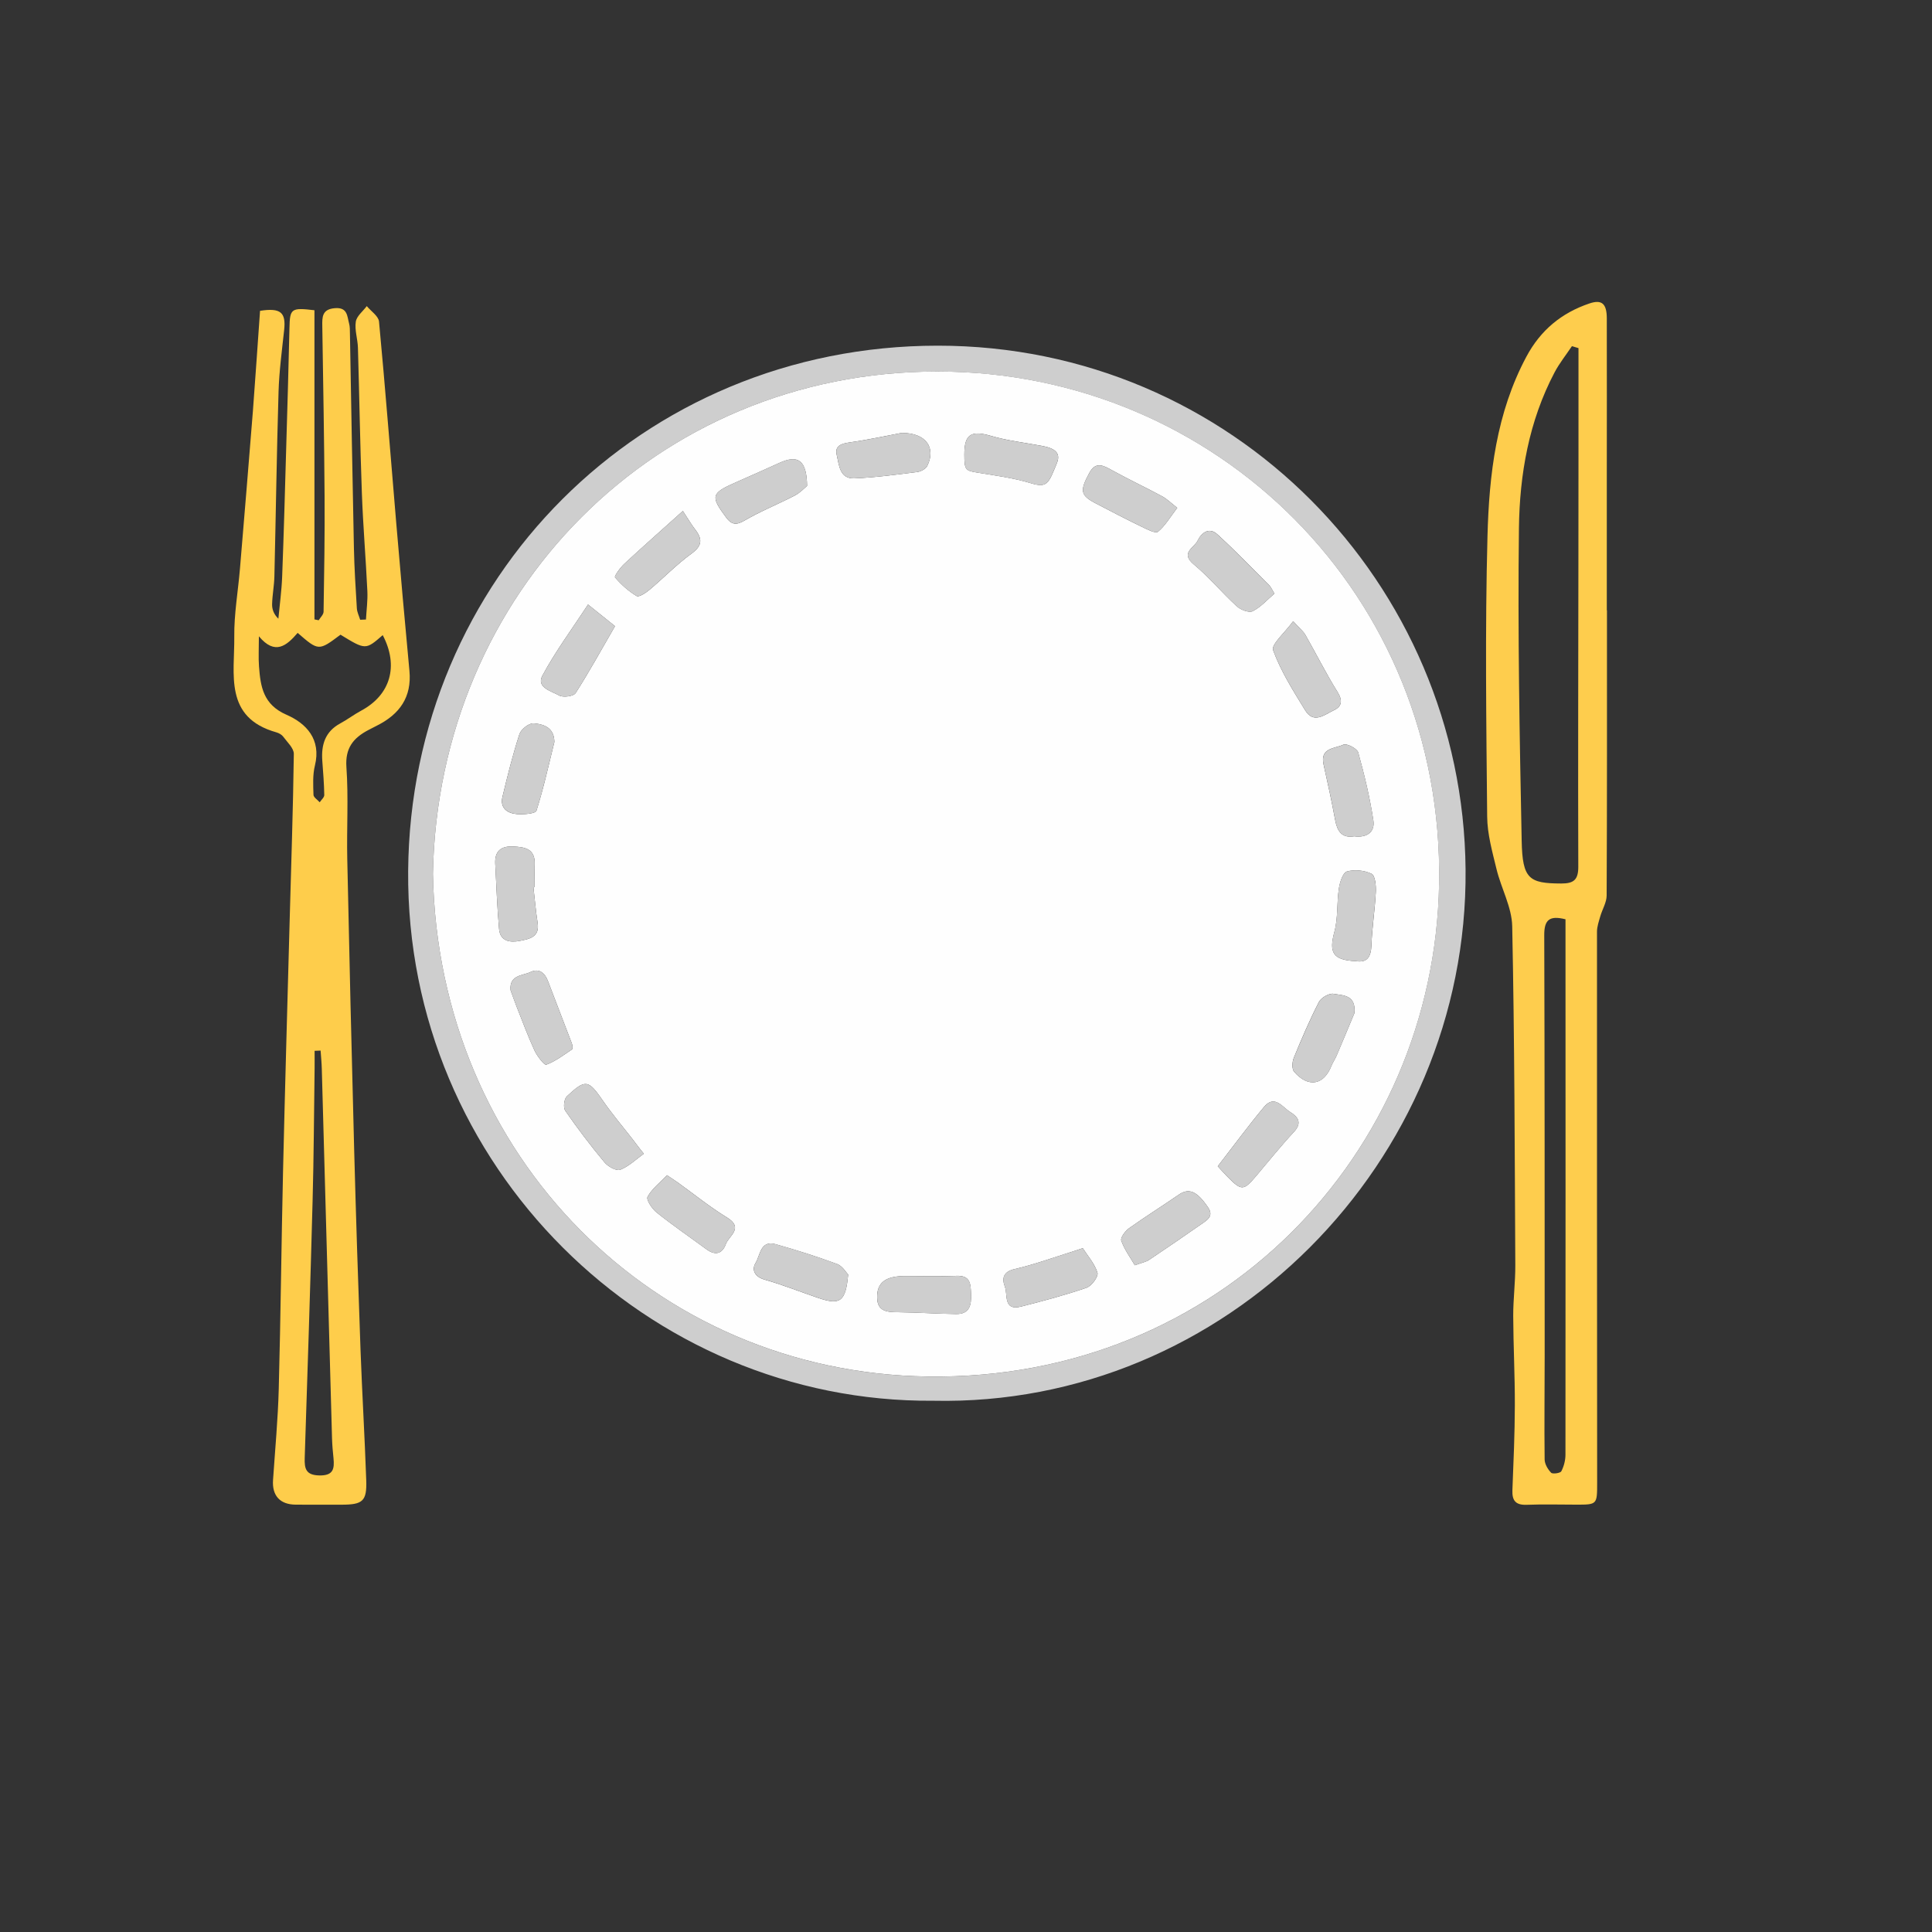
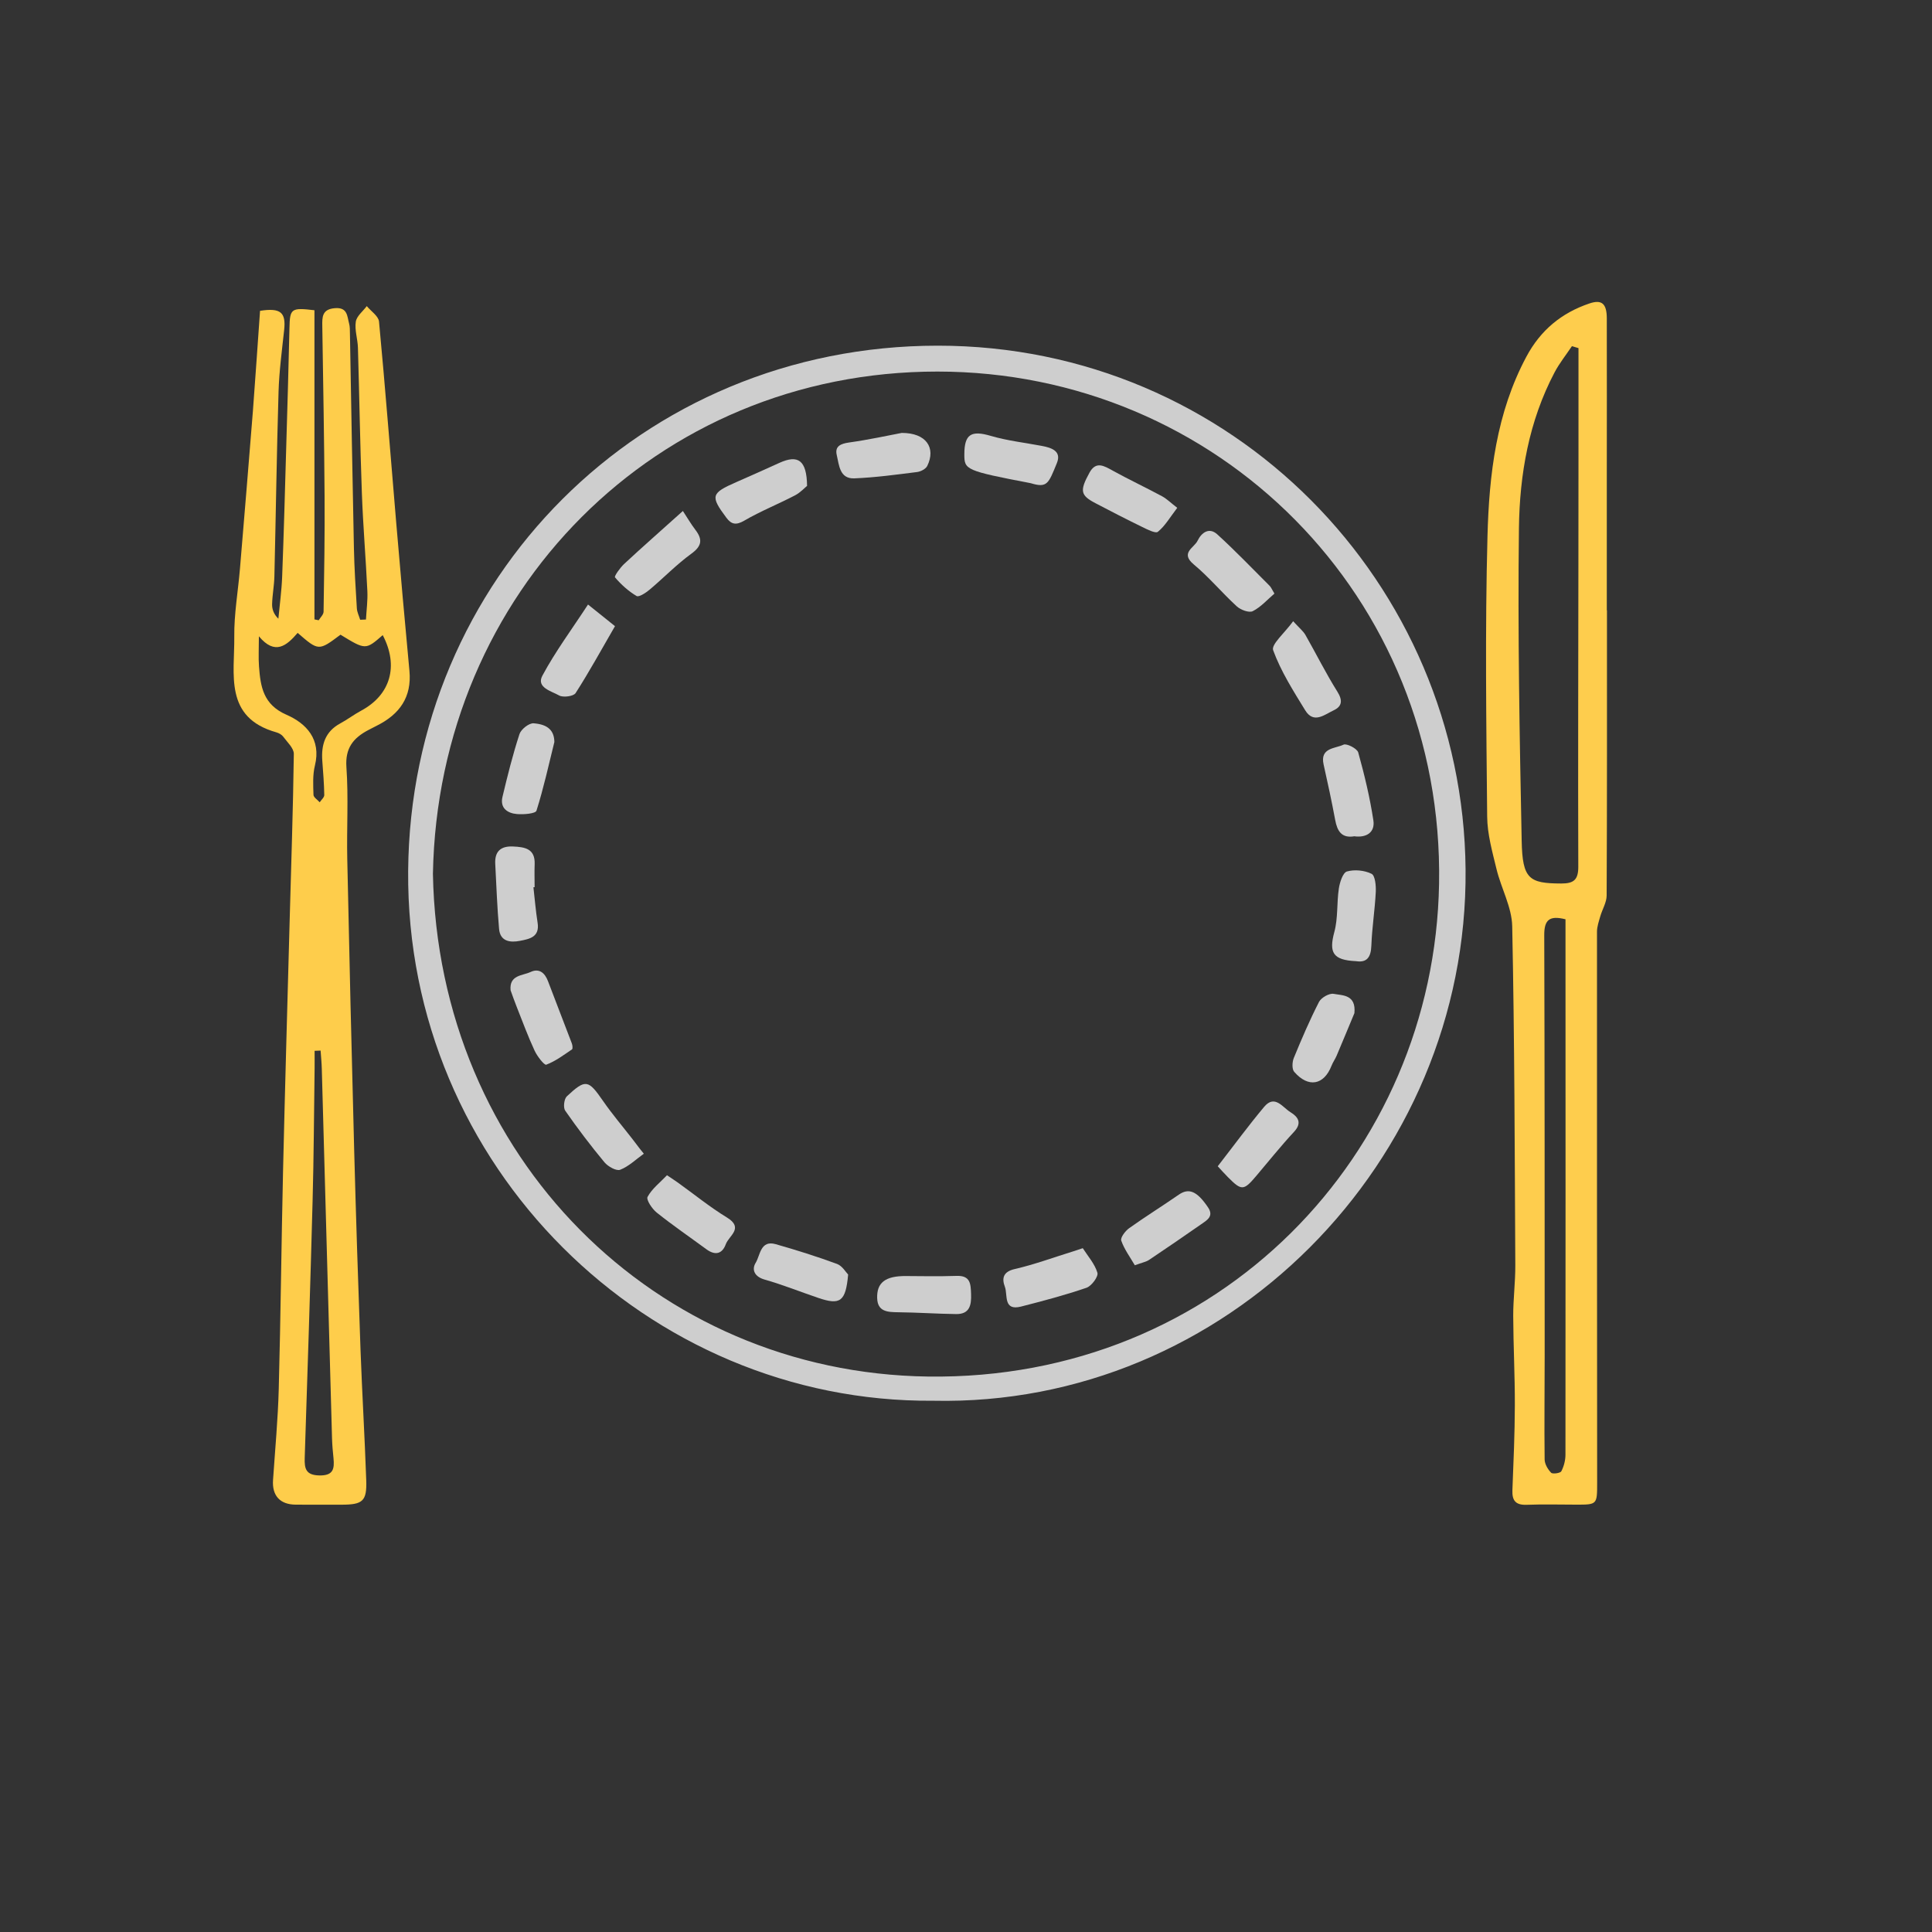
<svg xmlns="http://www.w3.org/2000/svg" version="1.1" id="Layer_1" x="0px" y="0px" viewBox="0 0 500 500" style="enable-background:new 0 0 500 500;" xml:space="preserve">
  <rect x="0" y="0" width="500" height="500" fill="#333333" stroke="none" />
  <style type="text/css">
	.st0{fill:#FECD4B;}
	.st1{fill:#CECECE;}
	.st2{fill:#FECD4D;}
	.st3{fill:#FEFEFE;}
</style>
  <g>
    <path class="st0" d="M67.3,80.44c5.35-0.83,6.73,0.42,6.24,4.96c-0.57,5.31-1.29,10.63-1.45,15.96   c-0.48,15.95-0.7,31.91-1.08,47.87c-0.06,2.38-0.53,4.75-0.59,7.13c-0.03,1.29,0.41,2.59,1.62,3.76c0.34-3.61,0.84-7.22,0.98-10.84   c0.43-11.15,0.73-22.3,1.05-33.45c0.3-10.3,0.61-20.6,0.84-30.9c0.11-5.07,0.4-5.37,6.47-4.64c0,26.6,0,53.31,0,80.01   c0.37,0.07,0.73,0.14,1.1,0.22c0.44-0.73,1.24-1.46,1.26-2.2c0.16-9.97,0.33-19.95,0.26-29.93c-0.1-14.65-0.36-29.29-0.59-43.93   c-0.04-2.41-0.09-4.44,3.27-4.71c3.29-0.26,3.15,2.08,3.67,4c0.22,0.8,0.19,1.68,0.21,2.52c0.34,18.51,0.64,37.02,1.03,55.52   c0.11,5.21,0.44,10.42,0.76,15.63c0.06,1,0.56,1.98,0.86,2.97c0.5-0.02,1-0.04,1.5-0.06c0.13-2.46,0.48-4.93,0.36-7.37   c-0.4-8.44-1.11-16.87-1.42-25.32c-0.46-12.56-0.65-25.13-1.02-37.69c-0.07-2.24-0.88-4.54-0.55-6.69c0.22-1.46,1.84-2.7,2.84-4.04   c1.1,1.33,3.04,2.59,3.17,4.01c1.64,17.38,2.98,34.78,4.46,52.17c1.08,12.75,2.22,25.49,3.41,38.22c0.64,6.81-2.57,11.24-8.4,14.16   c-0.76,0.38-1.51,0.77-2.25,1.16c-3.85,2.03-6.01,4.63-5.66,9.59c0.56,7.88,0.05,15.83,0.22,23.75c0.53,25.13,1.12,50.27,1.79,75.4   c0.46,17.21,1.02,34.42,1.64,51.62c0.41,11.26,1.09,22.52,1.48,33.78c0.19,5.42-0.9,6.33-6.38,6.33c-3.96,0-7.92,0.02-11.88-0.01   c-4.07-0.03-6.14-2.34-5.86-6.37c0.53-7.86,1.27-15.72,1.48-23.59c0.5-18.79,0.68-37.58,1.11-56.37c0.5-21.6,1.13-43.19,1.71-64.78   c0.39-14.39,0.89-28.78,1.08-43.17c0.02-1.49-1.7-3.05-2.75-4.48c-0.38-0.52-1.11-0.92-1.76-1.11   c-13.63-3.83-10.79-15.1-10.9-24.75c-0.07-5.86,0.98-11.74,1.47-17.61c1.14-13.6,2.27-27.19,3.35-40.79   C66.1,97.81,66.67,89.24,67.3,80.44z M77.03,163.79c-2.83,3.3-5.85,5.9-10.03,0.88c0,3.29-0.14,5.55,0.03,7.79   c0.39,5.25,1.08,9.89,7.12,12.52c5.08,2.22,9.03,6.33,7.35,13.14c-0.6,2.42-0.45,5.06-0.37,7.59c0.02,0.65,1.05,1.28,1.61,1.92   c0.41-0.63,1.19-1.26,1.18-1.88c-0.05-2.96-0.29-5.92-0.51-8.87c-0.3-4.11,0.72-7.53,4.63-9.65c1.86-1,3.55-2.3,5.41-3.3   c7.62-4.08,9.79-11.58,5.6-19.56c-4.43,3.86-4.43,3.86-10.93-0.11C82.46,168.5,82.46,168.5,77.03,163.79z M82.97,271.89   c-0.52,0.02-1.03,0.04-1.55,0.06c0,1.52,0.02,3.04,0,4.56c-0.16,11.44-0.21,22.87-0.52,34.3c-0.59,22.16-1.31,44.31-2.04,66.47   c-0.09,2.78,0.27,4.49,3.78,4.56c3.63,0.08,3.94-1.72,3.67-4.45c-0.17-1.68-0.33-3.37-0.38-5.07c-0.89-31.9-1.76-63.81-2.65-95.71   C83.24,275.04,83.08,273.47,82.97,271.89z" />
    <path class="st1" d="M241.49,362.51c-73.83,0.58-136.46-60.62-135.86-137.09c0.59-75.51,60.3-135.94,137.05-135.96   c76.16-0.01,135.93,61.48,136.61,135.53C379.97,300.85,317.1,364.17,241.49,362.51z M112.04,226.14   c1.36,73.24,57.49,129.13,128.1,130.11c75.33,1.05,131.07-57.58,132.29-127.54c1.3-74.42-57.38-132.55-129.86-132.55   C169.83,96.16,113.38,153.25,112.04,226.14z" />
    <path class="st2" d="M415.88,157.94c0,24.61,0.04,49.22-0.08,73.83c-0.01,1.79-1.13,3.57-1.65,5.38c-0.37,1.3-0.85,2.65-0.85,3.97   c-0.02,47.52,0.01,95.05,0.04,142.57c0,5.73,0.03,5.72-5.53,5.71c-4.24-0.01-8.49-0.12-12.73,0.04c-2.82,0.1-3.78-1.08-3.67-3.77   c0.29-7.33,0.61-14.66,0.63-22c0.02-7.71-0.39-15.41-0.42-23.12c-0.01-4.36,0.56-8.72,0.54-13.08c-0.15-29.25-0.2-58.51-0.8-87.76   c-0.1-4.96-2.87-9.83-4.07-14.82c-1.08-4.46-2.37-9.02-2.41-13.55c-0.23-24.18-0.56-48.39,0.08-72.56   c0.42-15.99,2.29-31.93,10.08-46.49c3.65-6.83,9.08-11.32,16.32-13.76c3.16-1.06,4.47,0.01,4.48,3.86c0.04,13.58,0,27.16,0,40.74   c0,11.6,0,23.2,0,34.8C415.85,157.94,415.87,157.94,415.88,157.94z M408.51,90.09c-0.57-0.17-1.13-0.33-1.7-0.5   c-1.52,2.27-3.25,4.42-4.51,6.82c-6.63,12.6-9.03,26.39-9.2,40.29c-0.33,26.98,0.17,53.98,0.71,80.96   c0.2,9.82,1.9,10.97,10.23,10.99c3.25,0.01,4.44-0.95,4.42-4.39c-0.09-26.54,0.01-53.08,0.03-79.62   C408.52,126.46,408.51,108.27,408.51,90.09z M405.15,237.91c-4.19-1.06-5.51,0.18-5.5,4.08c0.12,36.19,0.1,72.38,0.11,108.57   c0,9.05-0.12,18.09-0.01,27.14c0.01,1.18,0.82,2.56,1.68,3.44c0.39,0.4,2.38,0.12,2.64-0.38c0.67-1.28,1.07-2.85,1.07-4.3   c0.04-44.81,0.02-89.63,0.01-134.44C405.15,240.66,405.15,239.29,405.15,237.91z" />
-     <path class="st3" d="M112.04,226.14c1.34-72.89,57.78-129.98,130.54-129.99c72.48,0,131.15,58.13,129.86,132.55   c-1.22,69.96-56.97,128.59-132.29,127.54C169.53,355.27,113.4,299.38,112.04,226.14z M138.05,229.63c0.1-0.01,0.21-0.02,0.31-0.04   c0-1.98-0.07-3.95,0.01-5.92c0.16-4.04-2.55-4.46-5.59-4.6c-3.2-0.15-4.79,1.28-4.61,4.51c0.3,5.61,0.49,11.24,0.99,16.83   c0.29,3.24,2.86,3.58,5.4,3.08c2.48-0.49,5.17-0.97,4.57-4.69C138.65,235.76,138.4,232.69,138.05,229.63z M329.82,153.62   c-0.7-1.15-0.9-1.69-1.28-2.07c-4.47-4.46-8.85-9.04-13.51-13.28c-2.08-1.89-4.06-0.47-5.09,1.66c-0.9,1.86-4.59,3.14-0.97,6.15   c3.97,3.31,7.31,7.36,11.14,10.85c0.99,0.91,3.16,1.72,4.11,1.23C326.31,157.1,327.98,155.19,329.82,153.62z M219.5,329.85   c-0.55-0.55-1.49-2.23-2.87-2.73c-5.22-1.93-10.54-3.61-15.9-5.12c-3.95-1.12-3.98,2.88-5.17,4.82c-1.06,1.73-0.36,3.58,2.3,4.34   c4.71,1.34,9.27,3.17,13.91,4.75C217.43,337.82,218.86,336.9,219.5,329.85z M249.57,117.61c0,3.96,0.29,4.19,3.22,4.67   c4.69,0.77,9.45,1.39,13.97,2.76c4.29,1.3,4.58,0.13,6.76-5.18c1.3-3.17-1.45-4-3.94-4.48c-4.39-0.83-8.88-1.33-13.14-2.58   C251.36,111.33,249.57,112.34,249.57,117.61z M233.36,112.04c-3.69,0.69-8.61,1.77-13.58,2.47c-2.19,0.31-3.79,0.95-3.23,3.26   c0.61,2.56,0.72,6.18,4.54,6.03c5.43-0.22,10.85-0.96,16.26-1.64c0.95-0.12,2.25-0.8,2.63-1.59   C242.25,115.91,239.74,112.03,233.36,112.04z M208.87,125.74c-0.1-6.7-2.37-8.11-7.14-5.95c-3.71,1.68-7.42,3.35-11.15,4.98   c-6.57,2.87-6.8,3.6-2.6,9.22c1.28,1.71,2.48,2.02,4.62,0.77c4.22-2.46,8.8-4.29,13.15-6.55   C207.17,127.45,208.31,126.19,208.87,125.74z M132.14,256.29c0.53,1.43,1.03,2.88,1.59,4.3c1.5,3.79,2.91,7.62,4.62,11.31   c0.67,1.45,2.52,3.83,3.02,3.64c2.39-0.9,4.52-2.5,6.66-3.96c0.24-0.16,0.14-1.08-0.04-1.55c-2.03-5.37-4.13-10.71-6.16-16.08   c-0.83-2.21-2.35-3.43-4.54-2.39C135.26,252.53,131.75,252.28,132.14,256.29z M280.22,323.03c-1.38,0.46-1.91,0.64-2.44,0.81   c-5.05,1.57-10.04,3.41-15.17,4.59c-3.09,0.71-3.33,2.5-2.54,4.59c0.78,2.05-0.48,6.31,4.18,5.12c5.7-1.45,11.4-2.96,16.95-4.87   c1.31-0.45,3.11-2.91,2.82-3.88C283.32,327.06,281.51,325.05,280.22,323.03z M143.47,192.03c-0.04-2.88-1.58-4.56-5.39-4.83   c-1.19-0.08-3.24,1.54-3.65,2.79c-1.73,5.33-3.1,10.79-4.4,16.25c-0.69,2.92,1.3,4.26,3.78,4.45c1.71,0.13,4.77-0.11,5.02-0.88   C140.7,203.93,142.02,197.88,143.47,192.03z M350.96,248.75c2.79,0.43,3.85-1.01,3.96-4.09c0.17-4.61,0.91-9.2,1.14-13.81   c0.08-1.62-0.16-4.25-1.09-4.71c-1.84-0.9-4.42-1.16-6.38-0.6c-1.06,0.3-1.85,2.8-2.09,4.42c-0.56,3.72-0.19,7.63-1.16,11.21   C343.88,246.53,344.93,248.49,350.96,248.75z M176.73,132.24c-6.02,5.41-10.66,9.5-15.19,13.71c-1.05,0.98-2.62,3.18-2.37,3.47   c1.59,1.87,3.49,3.58,5.59,4.83c0.6,0.36,2.39-0.82,3.35-1.63c3.65-3.06,6.98-6.53,10.82-9.32c2.79-2.03,2.93-3.73,1.01-6.23   C178.81,135.61,177.89,134,176.73,132.24z M334.67,160.77c-2.17,3-5.74,6.01-5.18,7.52c2,5.47,5.22,10.53,8.3,15.55   c2.2,3.59,5.03,1.09,7.38-0.01c2.15-1,2.36-2.55,0.94-4.82c-2.97-4.75-5.47-9.8-8.26-14.67   C337.3,163.37,336.34,162.62,334.67,160.77z M350.49,216.43c3.19,0.43,5.4-1.04,4.93-4.11c-0.9-5.93-2.31-11.8-3.92-17.59   c-0.28-1.02-3-2.41-3.82-2.02c-2.15,1.04-6.13,0.75-5.14,5.14c1.07,4.76,2.1,9.53,2.99,14.32   C346.07,215.06,347.19,216.98,350.49,216.43z M304.67,131.43c-1.6-1.24-2.67-2.32-3.95-3.01c-4.21-2.27-8.56-4.31-12.75-6.62   c-2.25-1.24-4.33-2.56-6.02,0.54c-2.56,4.68-2.32,5.85,1.52,7.87c3.98,2.09,7.98,4.16,12.03,6.12c1.35,0.66,3.54,1.8,4.17,1.29   C301.54,136.09,302.82,133.84,304.67,131.43z M152.18,156.45c-4.19,6.42-8.47,12.17-11.82,18.43c-1.63,3.06,2.39,3.99,4.35,5.11   c1.03,0.58,3.71,0.22,4.25-0.61c3.53-5.5,6.68-11.25,10.2-17.33C157.38,160.62,155.21,158.88,152.18,156.45z M350.52,262.2   c0.46-4.83-3.05-4.56-5.37-5c-1.13-0.22-3.23,0.98-3.81,2.1c-2.42,4.7-4.51,9.58-6.51,14.48c-0.43,1.05-0.52,2.89,0.1,3.6   c3.66,4.21,7.7,3.46,9.66-1.58c0.35-0.9,0.95-1.71,1.32-2.6C347.56,269.34,349.16,265.46,350.52,262.2z M293.69,327.45   c1.91-0.7,2.91-0.87,3.69-1.39c4.54-3.03,9.04-6.13,13.52-9.25c1.49-1.04,3.3-2.04,1.74-4.34c-2.87-4.25-4.98-5.09-7.6-3.27   c-4.25,2.94-8.64,5.67-12.84,8.67c-0.99,0.71-2.28,2.43-2.02,3.2C290.96,323.32,292.46,325.33,293.69,327.45z M315.15,301.83   c0.76,0.82,1.68,1.86,2.65,2.84c3.49,3.52,4.06,3.49,7.22-0.24c3.27-3.85,6.42-7.81,9.86-11.51c2.22-2.38,0.96-3.93-0.94-5.1   c-2.01-1.23-4.05-4.63-6.78-1.38C323.13,291.26,319.4,296.34,315.15,301.83z M172.62,304.15c-1.83,1.92-3.9,3.5-5.03,5.59   c-0.4,0.75,1.16,3.11,2.36,4.06c4.17,3.33,8.58,6.35,12.88,9.51c2.25,1.66,4.08,1.22,5.01-1.33c0.79-2.17,4.77-4.16,0.28-6.91   c-4.41-2.69-8.44-5.98-12.65-9C174.71,305.53,173.92,305.03,172.62,304.15z M234.56,330.24c-5.57-0.07-7.66,1.81-7.56,5.68   c0.1,3.54,2.68,3.66,5.43,3.68c5.01,0.05,10.02,0.41,15.02,0.47c3.5,0.04,3.96-2.32,3.85-5.2c-0.1-2.61-0.16-4.81-3.76-4.68   C242.68,330.37,237.79,330.24,234.56,330.24z M166.62,298.58c-0.36-0.45-0.73-0.91-1.09-1.36c-0.58-0.77-1.16-1.54-1.75-2.3   c-2.58-3.32-5.31-6.53-7.7-9.98c-3.83-5.53-4.49-5.77-9.38-1.21c-0.72,0.67-0.98,2.9-0.43,3.7c3.19,4.6,6.59,9.08,10.17,13.38   c0.91,1.09,3.08,2.3,4.07,1.92C162.75,301.86,164.61,300.02,166.62,298.58z" />
    <path class="st1" d="M138.05,229.63c0.35,3.06,0.6,6.13,1.08,9.17c0.59,3.72-2.1,4.21-4.57,4.69c-2.54,0.5-5.11,0.16-5.4-3.08   c-0.5-5.6-0.69-11.22-0.99-16.83c-0.17-3.23,1.41-4.66,4.61-4.51c3.04,0.14,5.75,0.55,5.59,4.6c-0.08,1.97-0.01,3.95-0.01,5.92   C138.26,229.6,138.15,229.62,138.05,229.63z" />
    <path class="st1" d="M329.82,153.62c-1.84,1.57-3.51,3.49-5.61,4.55c-0.95,0.48-3.12-0.33-4.11-1.23   c-3.83-3.5-7.17-7.55-11.14-10.85c-3.61-3.01,0.07-4.29,0.97-6.15c1.03-2.13,3-3.55,5.09-1.66c4.67,4.25,9.04,8.82,13.51,13.28   C328.92,151.92,329.13,152.47,329.82,153.62z" />
    <path class="st1" d="M219.5,329.85c-0.63,7.04-2.07,7.97-7.72,6.05c-4.64-1.57-9.2-3.41-13.91-4.75c-2.66-0.76-3.37-2.61-2.3-4.34   c1.19-1.94,1.22-5.94,5.17-4.82c5.36,1.52,10.68,3.2,15.9,5.12C218,327.63,218.94,329.3,219.5,329.85z" />
-     <path class="st1" d="M249.57,117.61c0-5.28,1.79-6.29,6.86-4.8c4.27,1.25,8.75,1.75,13.14,2.58c2.5,0.47,5.25,1.31,3.94,4.48   c-2.18,5.31-2.47,6.48-6.76,5.18c-4.52-1.37-9.28-1.99-13.97-2.76C249.86,121.81,249.57,121.58,249.57,117.61z" />
+     <path class="st1" d="M249.57,117.61c0-5.28,1.79-6.29,6.86-4.8c4.27,1.25,8.75,1.75,13.14,2.58c2.5,0.47,5.25,1.31,3.94,4.48   c-2.18,5.31-2.47,6.48-6.76,5.18C249.86,121.81,249.57,121.58,249.57,117.61z" />
    <path class="st1" d="M233.36,112.04c6.38-0.02,8.89,3.87,6.62,8.53c-0.38,0.79-1.68,1.47-2.63,1.59   c-5.4,0.68-10.82,1.42-16.26,1.64c-3.82,0.15-3.93-3.47-4.54-6.03c-0.55-2.31,1.04-2.95,3.23-3.26   C224.75,113.82,229.67,112.74,233.36,112.04z" />
    <path class="st1" d="M208.87,125.74c-0.56,0.45-1.71,1.72-3.12,2.46c-4.34,2.26-8.93,4.09-13.15,6.55   c-2.14,1.25-3.35,0.94-4.62-0.77c-4.19-5.62-3.97-6.34,2.6-9.22c3.73-1.63,7.45-3.3,11.15-4.98   C206.5,117.62,208.78,119.04,208.87,125.74z" />
    <path class="st1" d="M132.14,256.29c-0.39-4.01,3.12-3.77,5.15-4.73c2.2-1.05,3.71,0.17,4.54,2.39c2.03,5.37,4.13,10.71,6.16,16.08   c0.18,0.48,0.28,1.39,0.04,1.55c-2.15,1.46-4.28,3.06-6.66,3.96c-0.51,0.19-2.35-2.19-3.02-3.64c-1.71-3.69-3.12-7.53-4.62-11.31   C133.16,259.17,132.66,257.73,132.14,256.29z" />
    <path class="st1" d="M280.22,323.03c1.29,2.02,3.09,4.03,3.79,6.36c0.29,0.98-1.51,3.43-2.82,3.88   c-5.55,1.91-11.25,3.41-16.95,4.87c-4.66,1.19-3.4-3.06-4.18-5.12c-0.79-2.09-0.55-3.88,2.54-4.59c5.14-1.18,10.12-3.03,15.17-4.59   C278.31,323.68,278.84,323.49,280.22,323.03z" />
    <path class="st1" d="M143.47,192.03c-1.45,5.84-2.77,11.9-4.63,17.77c-0.25,0.78-3.31,1.02-5.02,0.88   c-2.48-0.2-4.47-1.54-3.78-4.45c1.3-5.46,2.66-10.92,4.4-16.25c0.41-1.25,2.46-2.87,3.65-2.79   C141.89,187.47,143.43,189.15,143.47,192.03z" />
    <path class="st1" d="M350.96,248.75c-6.03-0.27-7.08-2.22-5.63-7.58c0.97-3.58,0.6-7.5,1.16-11.21c0.24-1.61,1.04-4.11,2.09-4.42   c1.96-0.56,4.54-0.31,6.38,0.6c0.93,0.46,1.17,3.09,1.09,4.71c-0.23,4.61-0.97,9.2-1.14,13.81   C354.81,247.74,353.75,249.19,350.96,248.75z" />
    <path class="st1" d="M176.73,132.24c1.16,1.77,2.09,3.37,3.2,4.83c1.92,2.5,1.78,4.21-1.01,6.23c-3.84,2.79-7.17,6.26-10.82,9.32   c-0.96,0.81-2.75,1.98-3.35,1.63c-2.1-1.24-4-2.96-5.59-4.83c-0.25-0.29,1.32-2.49,2.37-3.47   C166.06,141.73,170.71,137.65,176.73,132.24z" />
    <path class="st1" d="M334.67,160.77c1.68,1.85,2.63,2.59,3.18,3.56c2.78,4.88,5.28,9.92,8.26,14.67c1.42,2.27,1.21,3.81-0.94,4.82   c-2.36,1.1-5.18,3.6-7.38,0.01c-3.08-5.02-6.3-10.08-8.3-15.55C328.93,166.79,332.5,163.77,334.67,160.77z" />
    <path class="st1" d="M350.49,216.43c-3.3,0.56-4.42-1.37-4.95-4.25c-0.89-4.79-1.92-9.56-2.99-14.32c-0.99-4.39,2.99-4.1,5.14-5.14   c0.82-0.39,3.54,1,3.82,2.02c1.61,5.78,3.02,11.66,3.92,17.59C355.89,215.38,353.68,216.86,350.49,216.43z" />
    <path class="st1" d="M304.67,131.43c-1.85,2.41-3.13,4.66-5,6.19c-0.63,0.52-2.82-0.63-4.17-1.29c-4.05-1.97-8.05-4.03-12.03-6.12   c-3.85-2.02-4.09-3.19-1.52-7.87c1.69-3.09,3.77-1.78,6.02-0.54c4.19,2.31,8.53,4.35,12.75,6.62   C301.99,129.11,303.06,130.19,304.67,131.43z" />
    <path class="st1" d="M152.18,156.45c3.03,2.43,5.19,4.17,6.98,5.6c-3.52,6.08-6.67,11.83-10.2,17.33   c-0.53,0.83-3.22,1.19-4.25,0.61c-1.97-1.12-5.98-2.05-4.35-5.11C143.71,168.62,147.99,162.87,152.18,156.45z" />
    <path class="st1" d="M350.52,262.2c-1.36,3.26-2.96,7.14-4.6,11.01c-0.38,0.89-0.97,1.7-1.32,2.6c-1.97,5.03-6,5.79-9.66,1.58   c-0.62-0.72-0.53-2.56-0.1-3.6c2.01-4.9,4.1-9.77,6.51-14.48c0.57-1.12,2.67-2.32,3.81-2.1   C347.47,257.64,350.98,257.37,350.52,262.2z" />
    <path class="st1" d="M293.69,327.45c-1.23-2.12-2.73-4.13-3.51-6.38c-0.27-0.76,1.03-2.49,2.02-3.2c4.2-3,8.6-5.73,12.84-8.67   c2.62-1.82,4.73-0.98,7.6,3.27c1.55,2.3-0.25,3.3-1.74,4.34c-4.48,3.12-8.98,6.21-13.52,9.25   C296.6,326.58,295.59,326.75,293.69,327.45z" />
    <path class="st1" d="M315.15,301.83c4.26-5.49,7.98-10.57,12.02-15.39c2.73-3.26,4.76,0.14,6.78,1.38c1.9,1.17,3.16,2.72,0.94,5.1   c-3.44,3.7-6.59,7.66-9.86,11.51c-3.16,3.73-3.73,3.76-7.22,0.24C316.83,303.69,315.91,302.65,315.15,301.83z" />
    <path class="st1" d="M172.62,304.15c1.3,0.88,2.09,1.38,2.85,1.93c4.21,3.02,8.24,6.31,12.65,9c4.49,2.74,0.51,4.73-0.28,6.91   c-0.93,2.55-2.75,2.98-5.01,1.33c-4.3-3.16-8.71-6.18-12.88-9.51c-1.2-0.96-2.76-3.32-2.36-4.06   C168.72,307.65,170.79,306.07,172.62,304.15z" />
    <path class="st1" d="M234.56,330.24c3.23,0,8.11,0.13,12.99-0.04c3.6-0.13,3.67,2.06,3.76,4.68c0.11,2.89-0.36,5.24-3.85,5.2   c-5.01-0.06-10.02-0.42-15.02-0.47c-2.75-0.03-5.34-0.14-5.43-3.68C226.9,332.05,228.99,330.17,234.56,330.24z" />
    <path class="st1" d="M166.62,298.58c-2.01,1.44-3.88,3.28-6.11,4.15c-0.99,0.39-3.16-0.83-4.07-1.92   c-3.58-4.31-6.97-8.78-10.17-13.38c-0.55-0.8-0.29-3.03,0.43-3.7c4.88-4.56,5.55-4.32,9.38,1.21c2.39,3.45,5.13,6.66,7.7,9.98   c0.59,0.76,1.17,1.53,1.75,2.3C165.89,297.67,166.26,298.13,166.62,298.58z" />
  </g>
</svg>